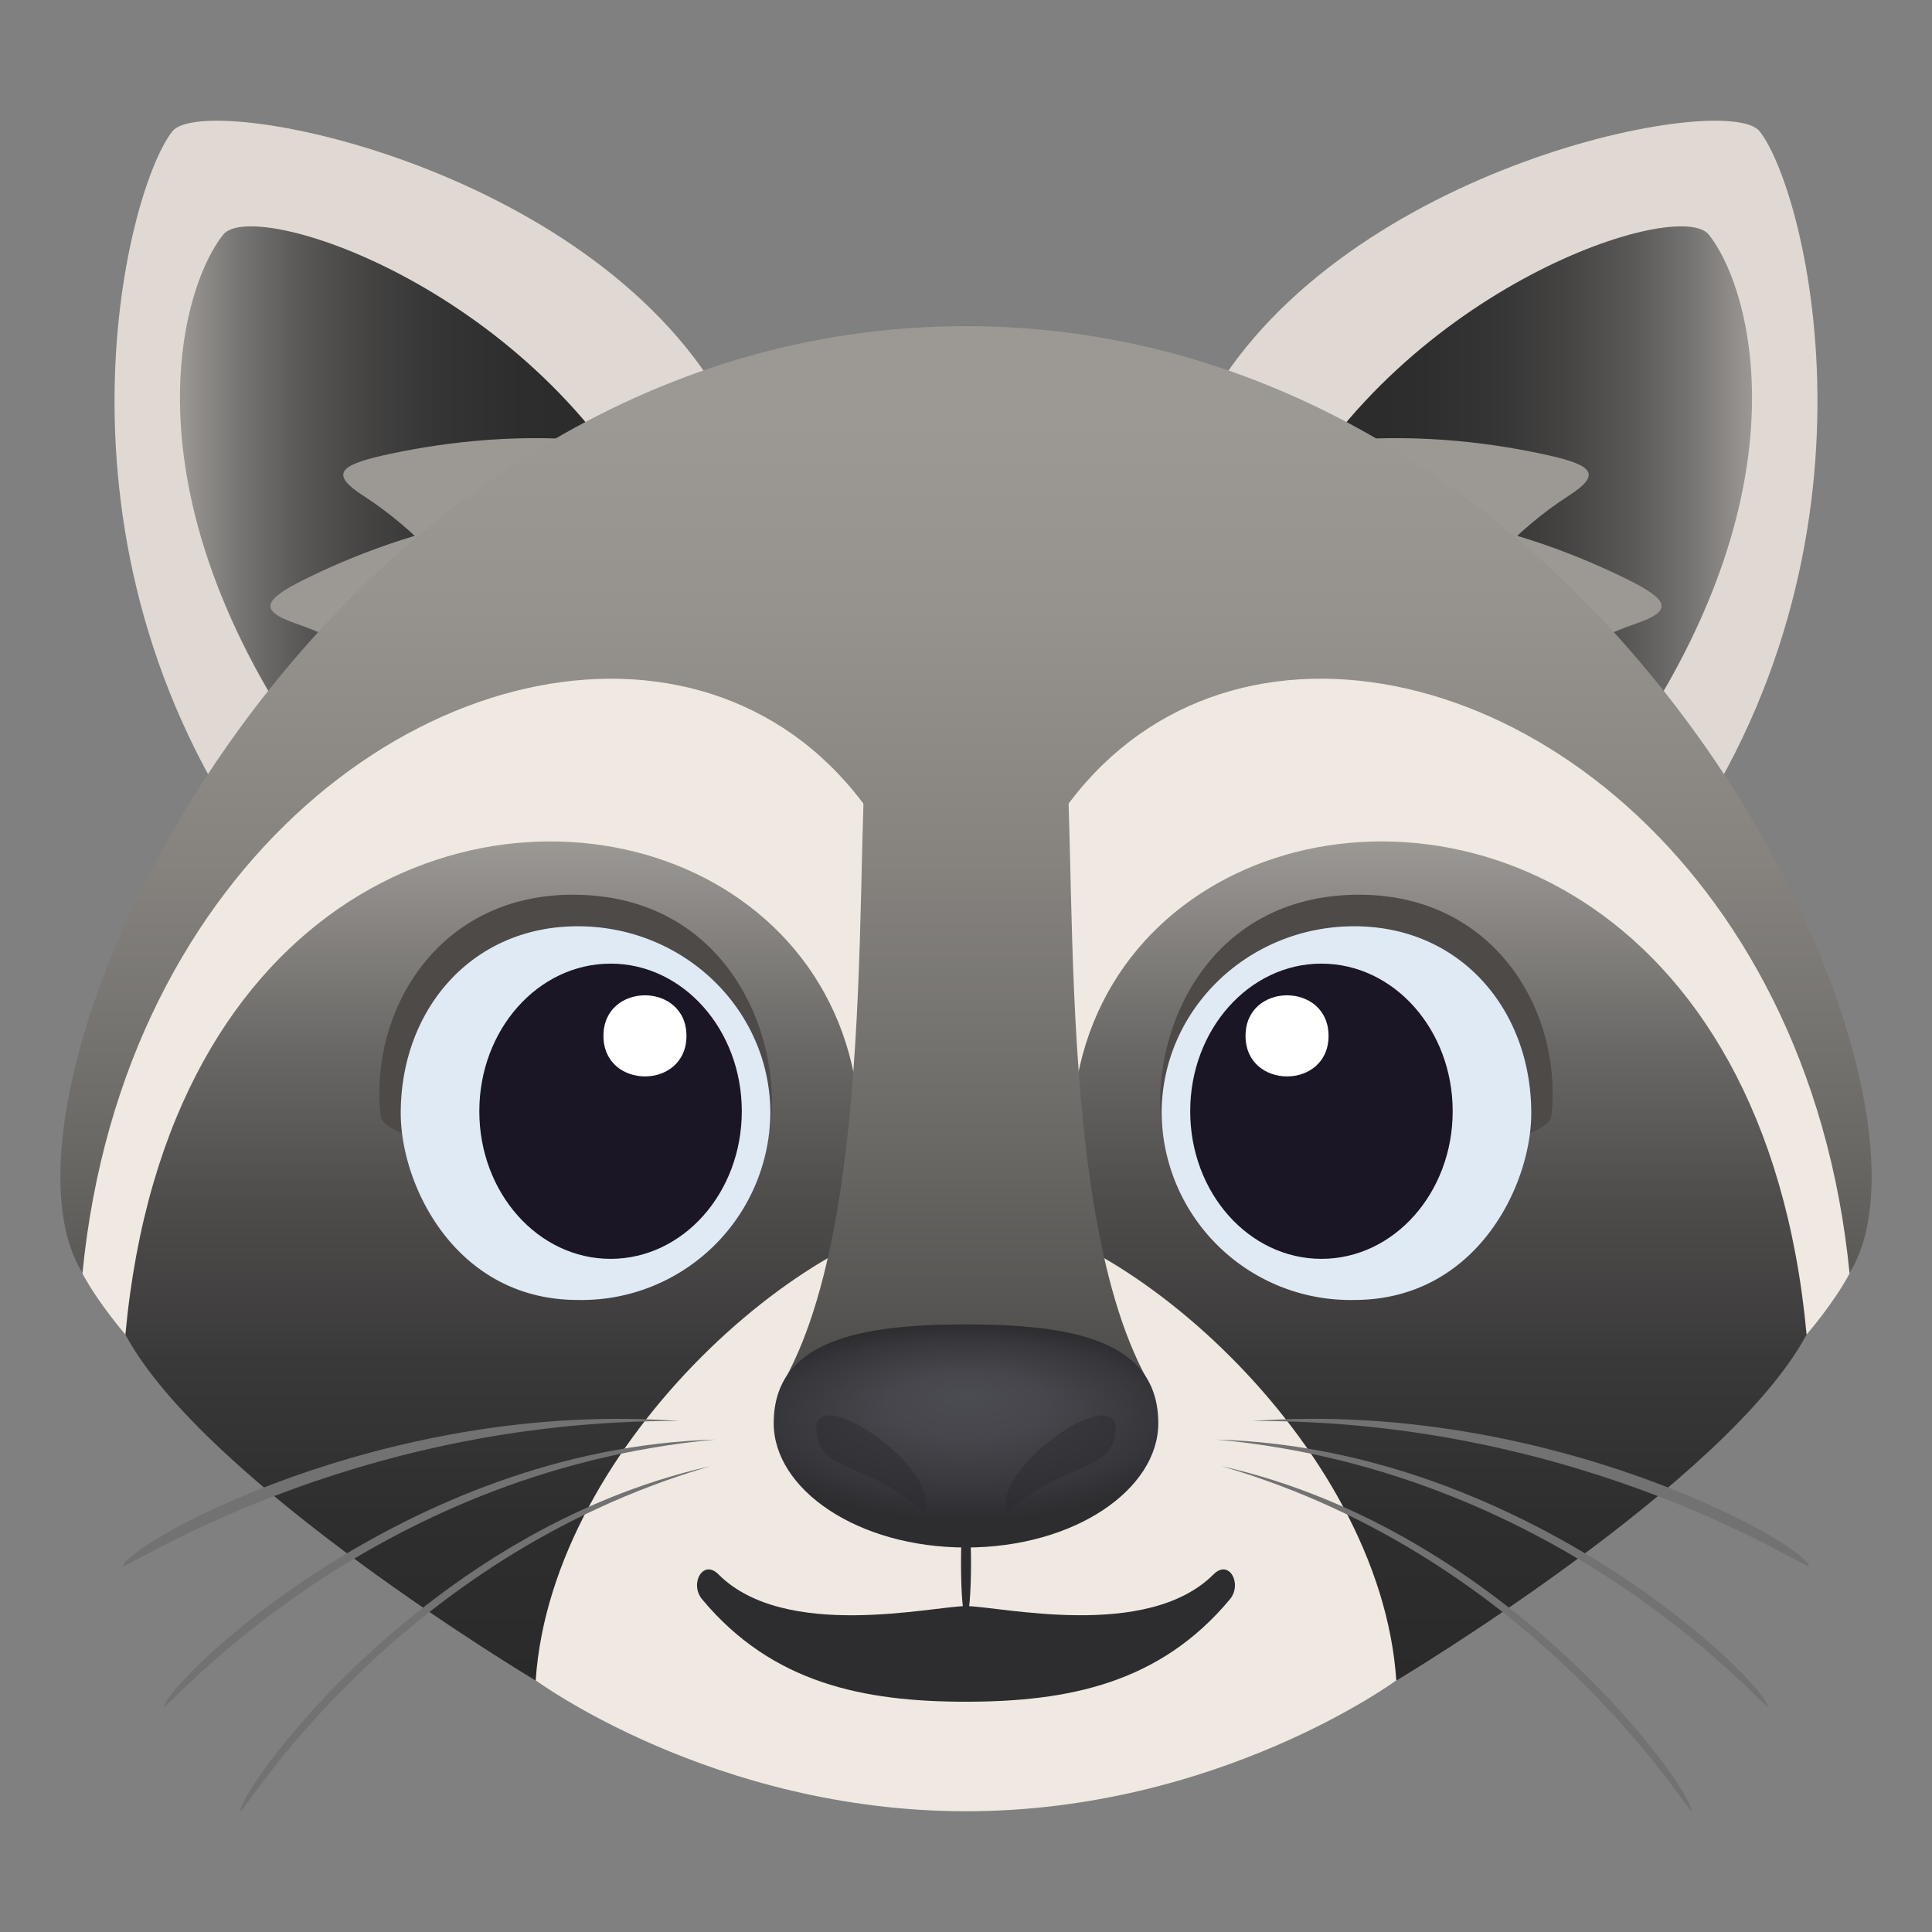
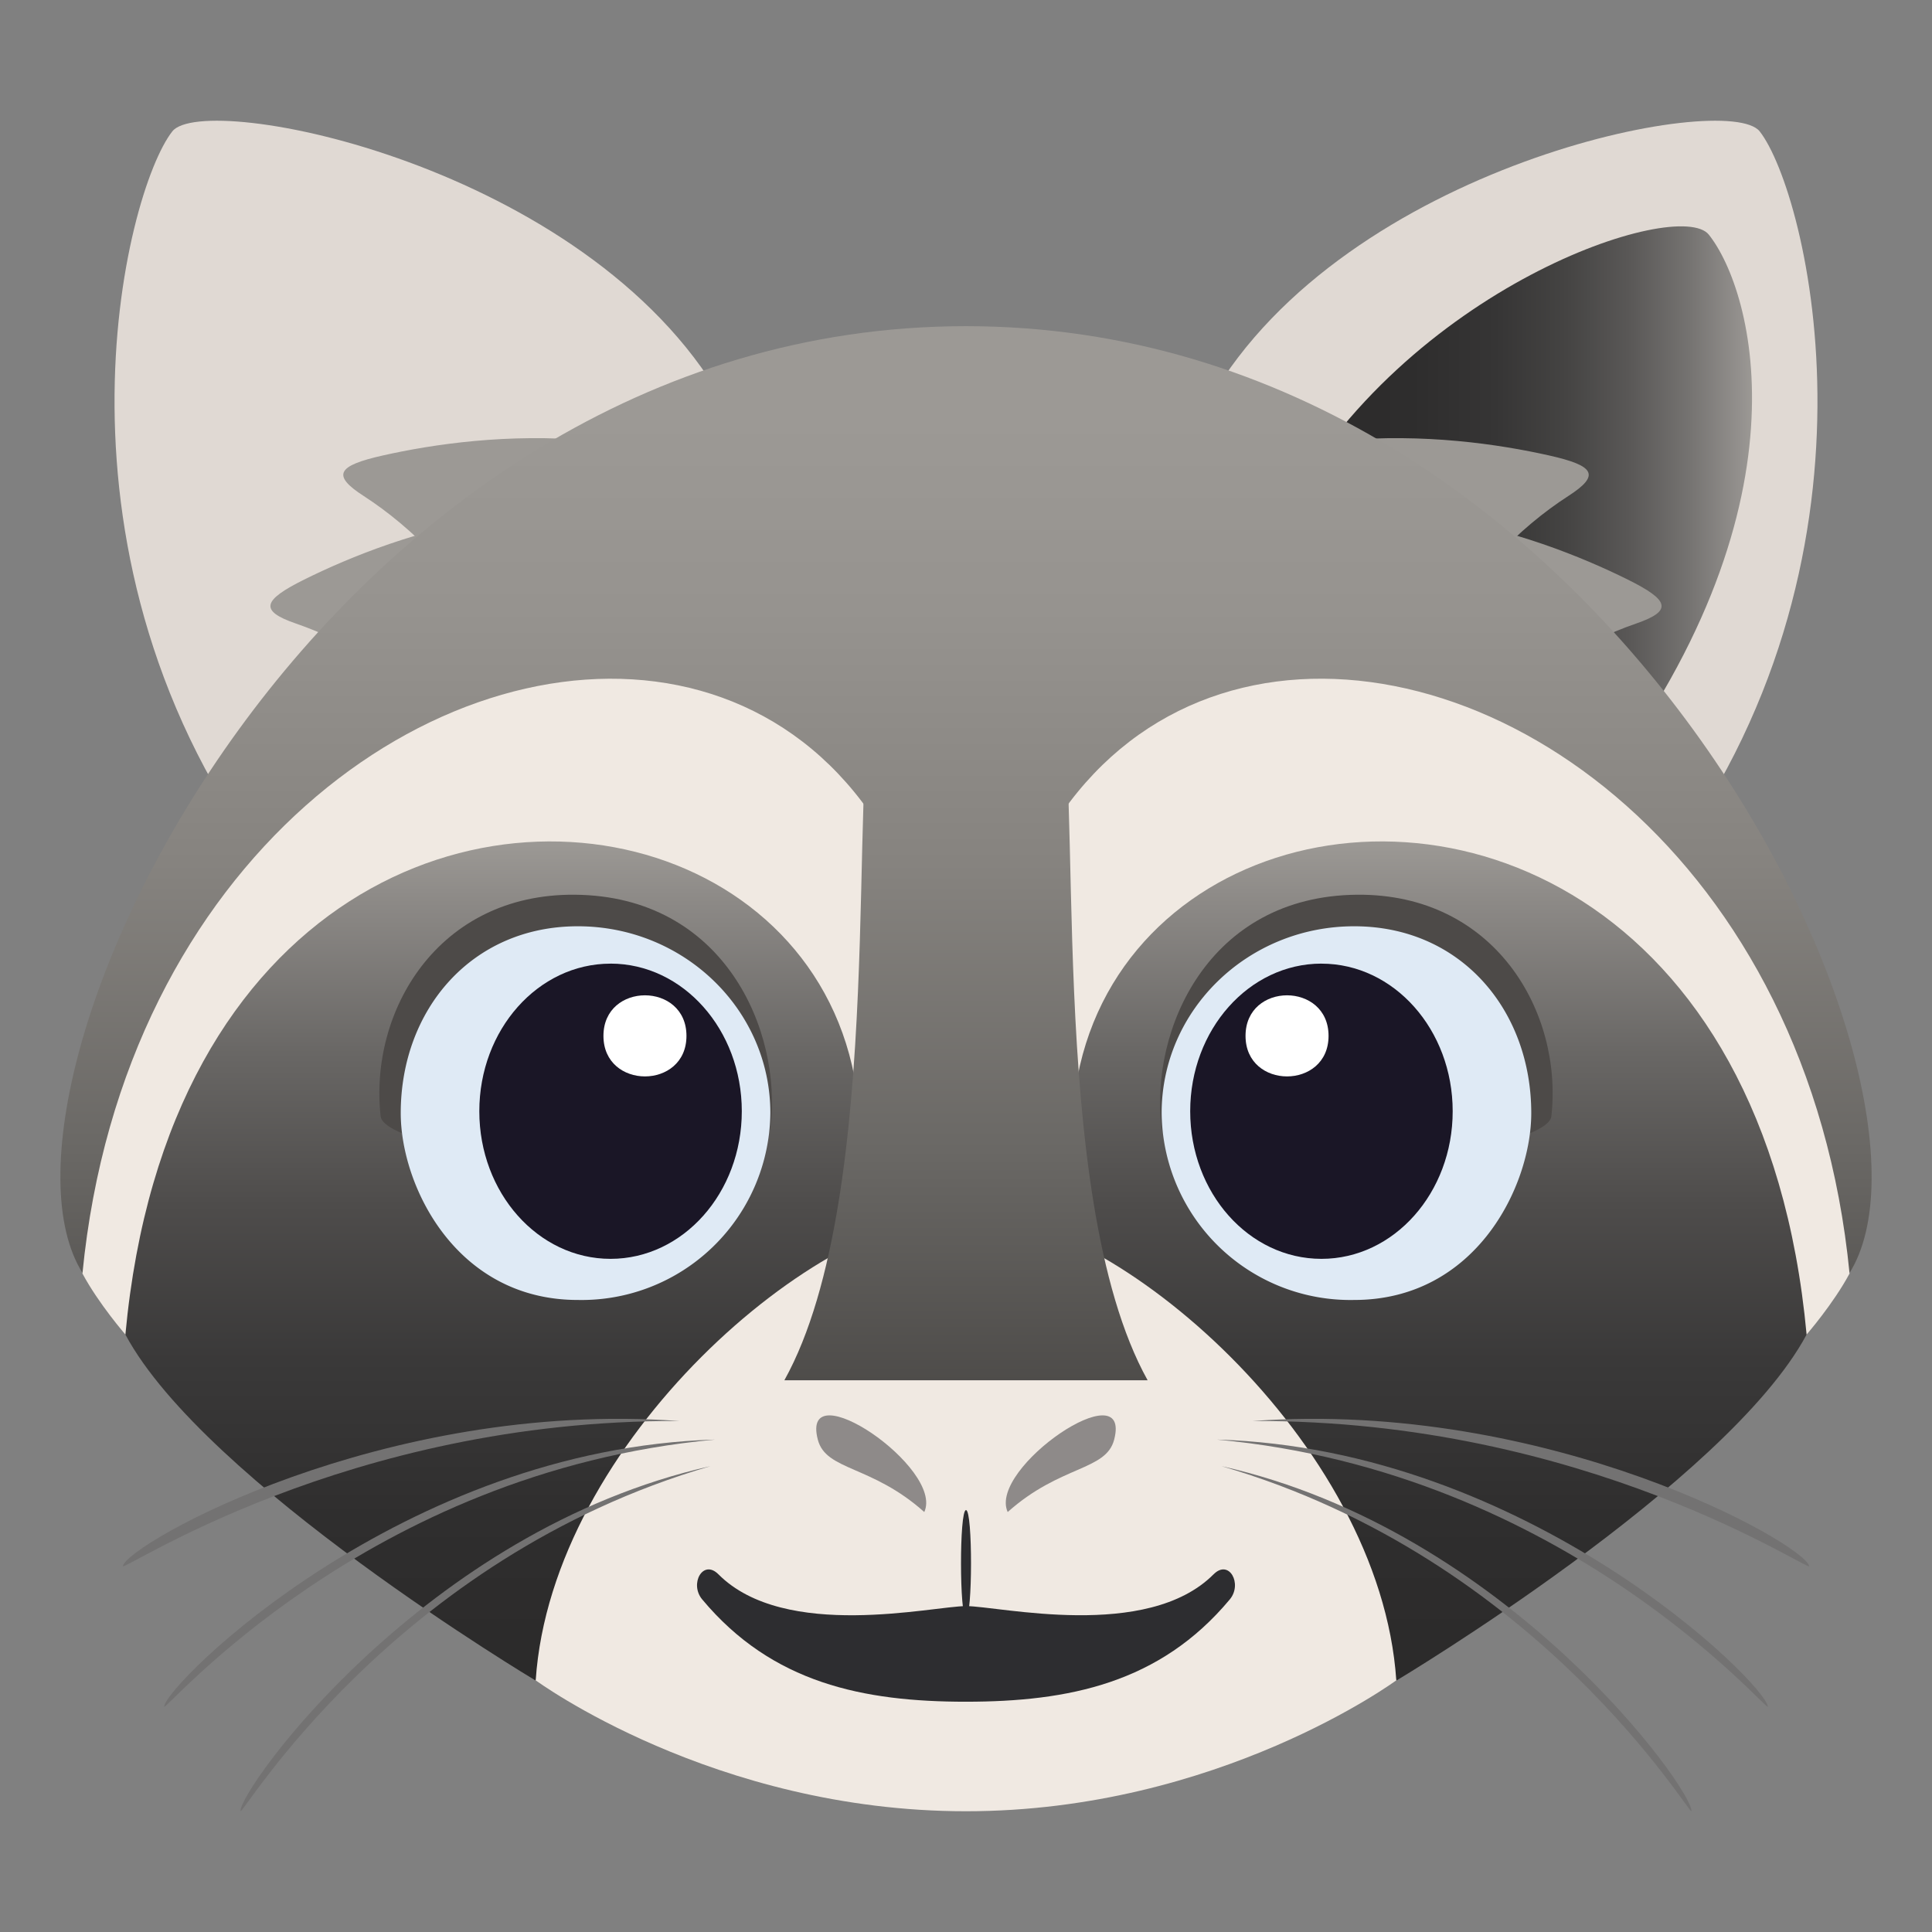
<svg xmlns="http://www.w3.org/2000/svg" xml:space="preserve" style="enable-background:new 0 0 64 64" viewBox="0 0 64 64">
  <rect x="0" y="0" width="64" height="64" fill="#808080" stroke="none" />
  <path d="M5.708 4.352C4.133 6.356 1.077 18.505 9.02 28.927c2.6-4.98 7.66-11.388 14.895-15.698C19.412 5.446 6.77 3 5.708 4.352z" style="fill:#e0d9d3" />
  <linearGradient id="a" x1="5.961" x2="21.519" y1="16.946" y2="16.946" gradientUnits="userSpaceOnUse">
    <stop offset="0" style="stop-color:#9c9995" />
    <stop offset=".017" style="stop-color:#969390" />
    <stop offset=".134" style="stop-color:#757371" />
    <stop offset=".259" style="stop-color:#5a5857" />
    <stop offset=".395" style="stop-color:#454443" />
    <stop offset=".546" style="stop-color:#363535" />
    <stop offset=".724" style="stop-color:#2e2d2d" />
    <stop offset="1" style="stop-color:#2b2a2a" />
  </linearGradient>
-   <path d="M7.394 7.772c-1.47 1.84-3.547 9.062 3.87 18.622 2.432-4.567 3.495-5.356 10.255-9.308C17.433 9.472 8.388 6.533 7.394 7.772z" style="fill:url(#a)" />
  <path d="M58.292 4.352c1.575 2.004 4.631 14.153-3.313 24.575-2.6-4.98-7.66-11.388-14.895-15.698C44.588 5.446 57.23 3 58.292 4.352z" style="fill:#e0d9d3" />
  <linearGradient id="b" x1="684.36" x2="699.917" y1="16.946" y2="16.946" gradientTransform="matrix(-1 0 0 1 742.398 0)" gradientUnits="userSpaceOnUse">
    <stop offset="0" style="stop-color:#9c9995" />
    <stop offset=".017" style="stop-color:#969390" />
    <stop offset=".134" style="stop-color:#757371" />
    <stop offset=".259" style="stop-color:#5a5857" />
    <stop offset=".395" style="stop-color:#454443" />
    <stop offset=".546" style="stop-color:#363535" />
    <stop offset=".724" style="stop-color:#2e2d2d" />
    <stop offset="1" style="stop-color:#2b2a2a" />
  </linearGradient>
  <path d="M56.606 7.772c1.468 1.84 3.547 9.062-3.871 18.622-2.43-4.567-3.494-5.356-10.254-9.308 4.085-7.614 13.131-10.553 14.125-9.314z" style="fill:url(#b)" />
  <path d="M28.023 17.836c-5.366-4.232-12.032-3.492-15.341-2.748-1.494.336-1.718.645-.633 1.343 1.59 1.03 3.314 2.706 4.743 5.251 1.78 3.161 13.525-2.03 11.231-3.846z" style="fill:#9c9995" />
  <path d="M25.64 18.255c-6.262-2.846-12.542-.555-15.565.945-1.362.678-1.506 1.03-.277 1.454 1.8.62 3.891 1.844 5.91 3.974 2.517 2.648 12.612-5.157 9.931-6.373zm10.338-.419c5.366-4.232 12.032-3.492 15.34-2.748 1.493.336 1.719.645.634 1.343-1.592 1.027-3.316 2.706-4.744 5.251-1.779 3.161-13.526-2.03-11.23-3.846z" style="fill:#9c9995" />
  <path d="M38.36 18.255c6.263-2.846 12.542-.555 15.564.945 1.364.678 1.506 1.03.28 1.454-1.803.62-3.892 1.844-5.912 3.974-2.516 2.648-12.611-5.157-9.932-6.373z" style="fill:#9c9995" />
  <linearGradient id="c" x1="32" x2="32" y1="47.661" y2="10.968" gradientUnits="userSpaceOnUse">
    <stop offset="0" style="stop-color:#474543" />
    <stop offset=".261" style="stop-color:#6a6865" />
    <stop offset=".52" style="stop-color:#86837f" />
    <stop offset=".749" style="stop-color:#96938f" />
    <stop offset=".921" style="stop-color:#9c9995" />
  </linearGradient>
  <path d="M31.997 10.805c-21.328 0-33.176 25.205-29.252 31.382l29.252 5.223 29.259-5.223c3.923-6.177-7.93-31.382-29.259-31.382z" style="fill:url(#c)" />
  <path d="m36.903 56.975 22.943-12.767s.885-1.017 1.423-2.021c-2.687-27.482-41.812-29.41-24.366 14.788z" style="fill:#f0e9e2" />
  <linearGradient id="d" x1="-371.453" x2="-371.453" y1="55.663" y2="27.873" gradientTransform="translate(419.13)" gradientUnits="userSpaceOnUse">
    <stop offset="0" style="stop-color:#2b2a2a" />
    <stop offset=".195" style="stop-color:#2f2e2e" />
    <stop offset=".382" style="stop-color:#3a3939" />
    <stop offset=".566" style="stop-color:#4e4c4b" />
    <stop offset=".748" style="stop-color:#696765" />
    <stop offset=".927" style="stop-color:#8c8986" />
    <stop offset="1" style="stop-color:#9c9995" />
  </linearGradient>
  <path d="M46.27 55.663s10.956-6.552 13.576-11.454C57.13 14.814 16.714 29.056 46.269 55.663z" style="fill:url(#d)" />
  <path d="M27.097 56.975 4.154 44.208s-.885-1.017-1.423-2.021c2.687-27.482 41.81-29.408 24.366 14.788z" style="fill:#f0e9e2" />
  <linearGradient id="e" x1="-747.908" x2="-747.908" y1="55.663" y2="27.873" gradientTransform="matrix(-1 0 0 1 -731.586 0)" gradientUnits="userSpaceOnUse">
    <stop offset="0" style="stop-color:#2b2a2a" />
    <stop offset=".195" style="stop-color:#2f2e2e" />
    <stop offset=".382" style="stop-color:#3a3939" />
    <stop offset=".566" style="stop-color:#4e4c4b" />
    <stop offset=".748" style="stop-color:#696765" />
    <stop offset=".927" style="stop-color:#8c8986" />
    <stop offset="1" style="stop-color:#9c9995" />
  </linearGradient>
  <path d="M17.731 55.663S6.774 49.11 4.154 44.209c2.715-29.395 43.13-15.152 13.577 11.454z" style="fill:url(#e)" />
  <path d="M31.998 40.164c-4.902 0-13.724 7.605-14.252 15.499C17.744 55.662 23.633 60 31.998 60c8.365 0 14.26-4.338 14.256-4.337-.53-7.899-9.352-15.499-14.256-15.499z" style="fill:#f0e9e2" />
  <linearGradient id="f" x1="32" x2="32" y1="47.661" y2="10.968" gradientUnits="userSpaceOnUse">
    <stop offset="0" style="stop-color:#474543" />
    <stop offset=".261" style="stop-color:#6a6865" />
    <stop offset=".52" style="stop-color:#86837f" />
    <stop offset=".749" style="stop-color:#96938f" />
    <stop offset=".921" style="stop-color:#9c9995" />
  </linearGradient>
  <path d="M38.017 45.724c-3.437-6.18-2.057-20.55-3.003-22.672-.19-.425-5.839-.425-6.026 0-.946 2.122.434 16.492-3.005 22.672h12.034z" style="fill:url(#f)" />
  <path d="M40.463 48.568c9.48 2.128 15.612 10.72 15.57 11.428-.014.23-5.038-8.363-15.57-11.428z" style="fill:#737272" />
  <path d="M40.308 47.688c10.337.293 18.185 8.09 18.254 8.845.023.245-6.657-7.78-18.254-8.845zm1.187-.615c9.823-.715 18.254 4.059 18.436 4.803.059.242-7.37-4.853-18.436-4.803zm-17.958 1.495c-9.48 2.128-15.612 10.72-15.57 11.428.014.23 5.038-8.363 15.57-11.428z" style="fill:#737272" />
  <path d="M23.692 47.688c-10.337.293-18.185 8.09-18.254 8.845-.023.245 6.657-7.78 18.254-8.845z" style="fill:#737272" />
  <path d="M22.505 47.073c-9.823-.715-18.254 4.059-18.436 4.803-.059.242 7.37-4.853 18.436-4.803z" style="fill:#737272" />
  <path d="M32 50.024c-.225 0-.216 3.562 0 3.562.217 0 .226-3.562 0-3.562z" style="fill:#2d2d30" />
  <path d="M40.202 52.15c-2.205 2.213-7.108 1.053-8.2 1.054-1.093 0-5.998 1.16-8.203-1.053-.513-.515-.968.317-.538.831 2.318 2.778 5.338 3.39 8.74 3.39 3.401-.002 6.423-.613 8.738-3.39.429-.514-.025-1.346-.537-.831z" style="fill:#2d2d30" />
  <radialGradient id="g" cx="61.066" cy="88.244" r="7.39" fx="61.066" fy="86.276" gradientTransform="matrix(1.079 0 0 .44 -33.86 8.271)" gradientUnits="userSpaceOnUse">
    <stop offset="0" style="stop-color:#4b4b52" />
    <stop offset=".335" style="stop-color:#46464c" />
    <stop offset=".787" style="stop-color:#36363b" />
    <stop offset="1" style="stop-color:#2d2d30" />
  </radialGradient>
-   <path d="M32 43.873c-3.516 0-6.37.53-6.37 3.273 0 2.182 2.765 4.117 6.37 4.117 3.611 0 6.37-1.935 6.37-4.117 0-2.744-2.85-3.273-6.37-3.273z" style="fill:url(#g)" />
  <path d="M36.908 47.69c.601-2.308-4.19.943-3.527 2.398 1.752-1.563 3.257-1.36 3.527-2.398zm-9.817 0c-.598-2.308 4.193.943 3.527 2.398-1.748-1.563-3.255-1.36-3.527-2.398z" style="opacity:.5;fill:#2d2d30" />
  <path d="M44.957 29.639c-4.94.042-6.872 4.493-6.48 7.7.292 2.385 12.76 1.013 12.914-.36.387-3.469-1.887-7.379-6.434-7.34z" style="fill:#4d4a48" />
  <path d="M44.86 30.684c-3.525 0-6.379 2.773-6.379 6.189a6.254 6.254 0 0 0 6.38 6.19c4.028 0 5.864-3.774 5.864-6.19 0-3.416-2.339-6.189-5.864-6.189z" style="fill:#dfeaf5" />
  <path d="M43.775 31.922c2.402 0 4.347 2.19 4.347 4.89 0 2.7-1.945 4.889-4.347 4.889-2.404 0-4.348-2.189-4.348-4.89 0-2.698 1.944-4.89 4.348-4.89z" style="fill:#1a1626" />
  <path d="M44.01 34.315c0 1.79-2.75 1.79-2.75 0 0-1.792 2.75-1.792 2.75 0z" style="fill:#fff" />
  <path d="M19.043 29.639c4.94.042 6.872 4.493 6.48 7.7-.292 2.385-12.76 1.013-12.914-.36-.387-3.469 1.887-7.379 6.434-7.34z" style="fill:#4d4a48" />
  <path d="M19.14 30.684c3.525 0 6.379 2.773 6.379 6.189a6.254 6.254 0 0 1-6.38 6.19c-4.028 0-5.864-3.774-5.864-6.19 0-3.416 2.339-6.189 5.865-6.189z" style="fill:#dfeaf5" />
  <path d="M20.225 31.922c-2.402 0-4.347 2.19-4.347 4.89 0 2.7 1.945 4.889 4.347 4.889 2.404 0 4.348-2.189 4.348-4.89 0-2.698-1.944-4.89-4.348-4.89z" style="fill:#1a1626" />
  <path d="M19.99 34.315c0 1.79 2.75 1.79 2.75 0 0-1.792-2.75-1.792-2.75 0z" style="fill:#fff" />
</svg>